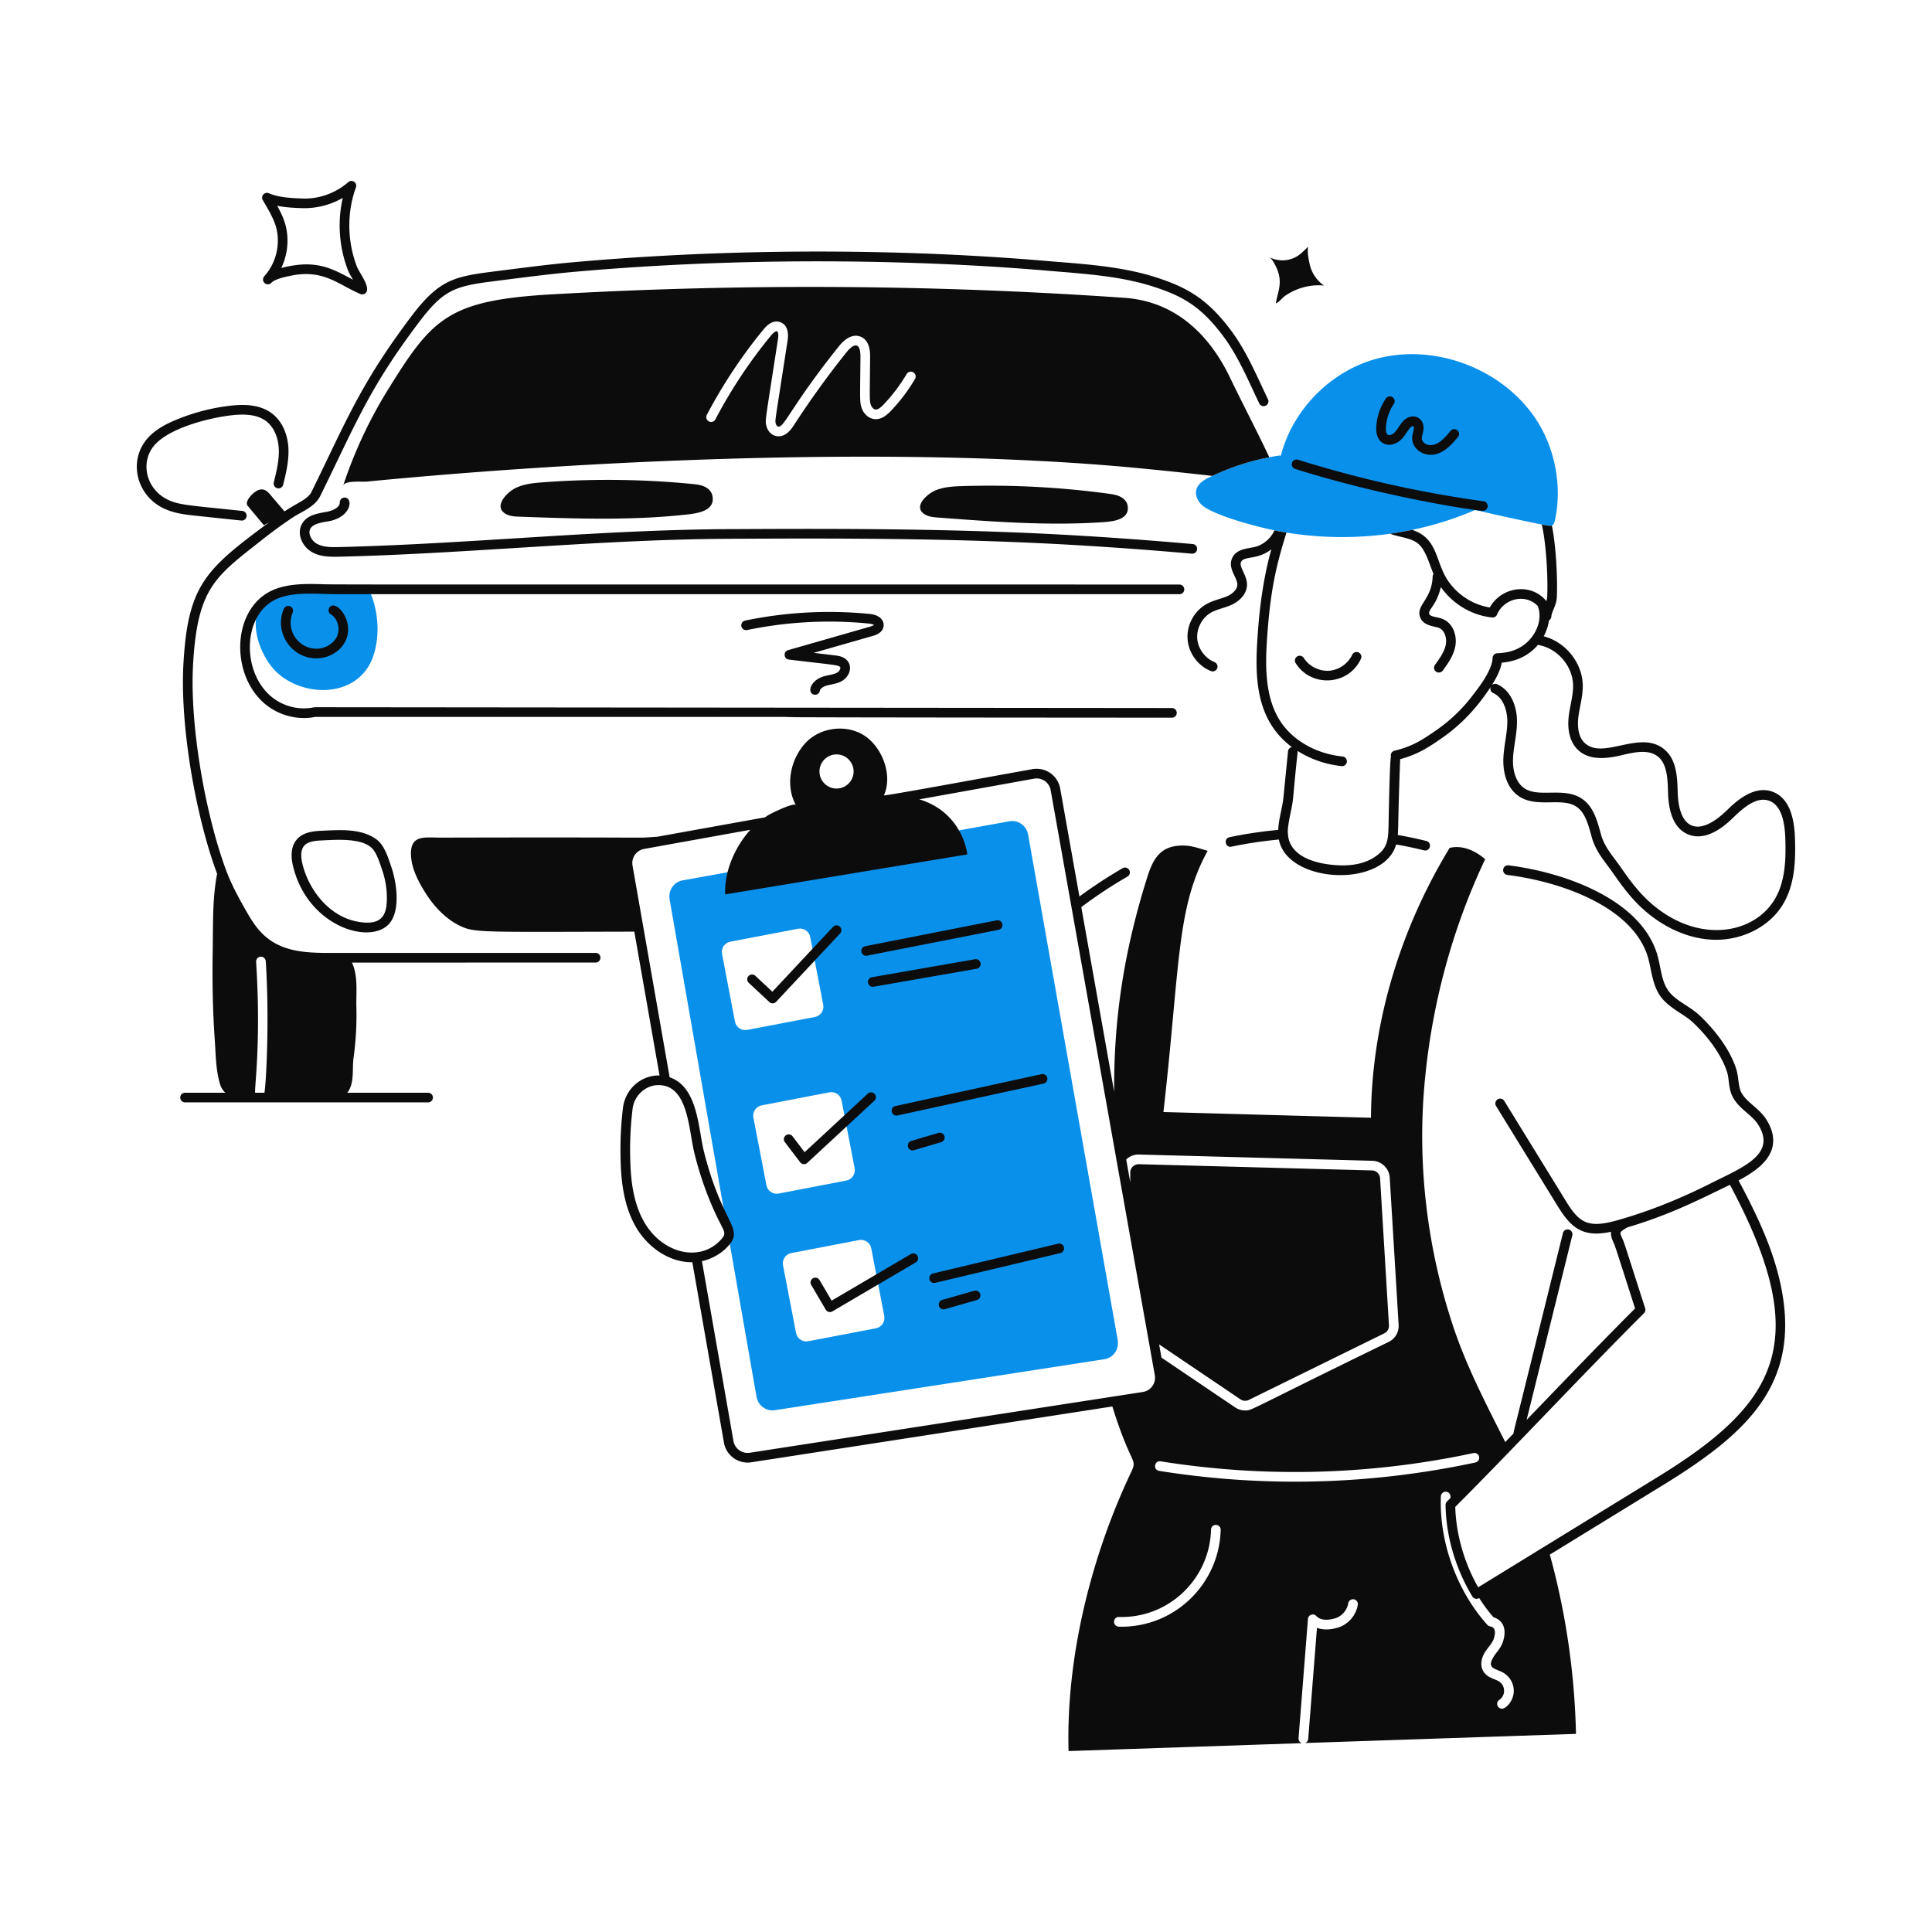
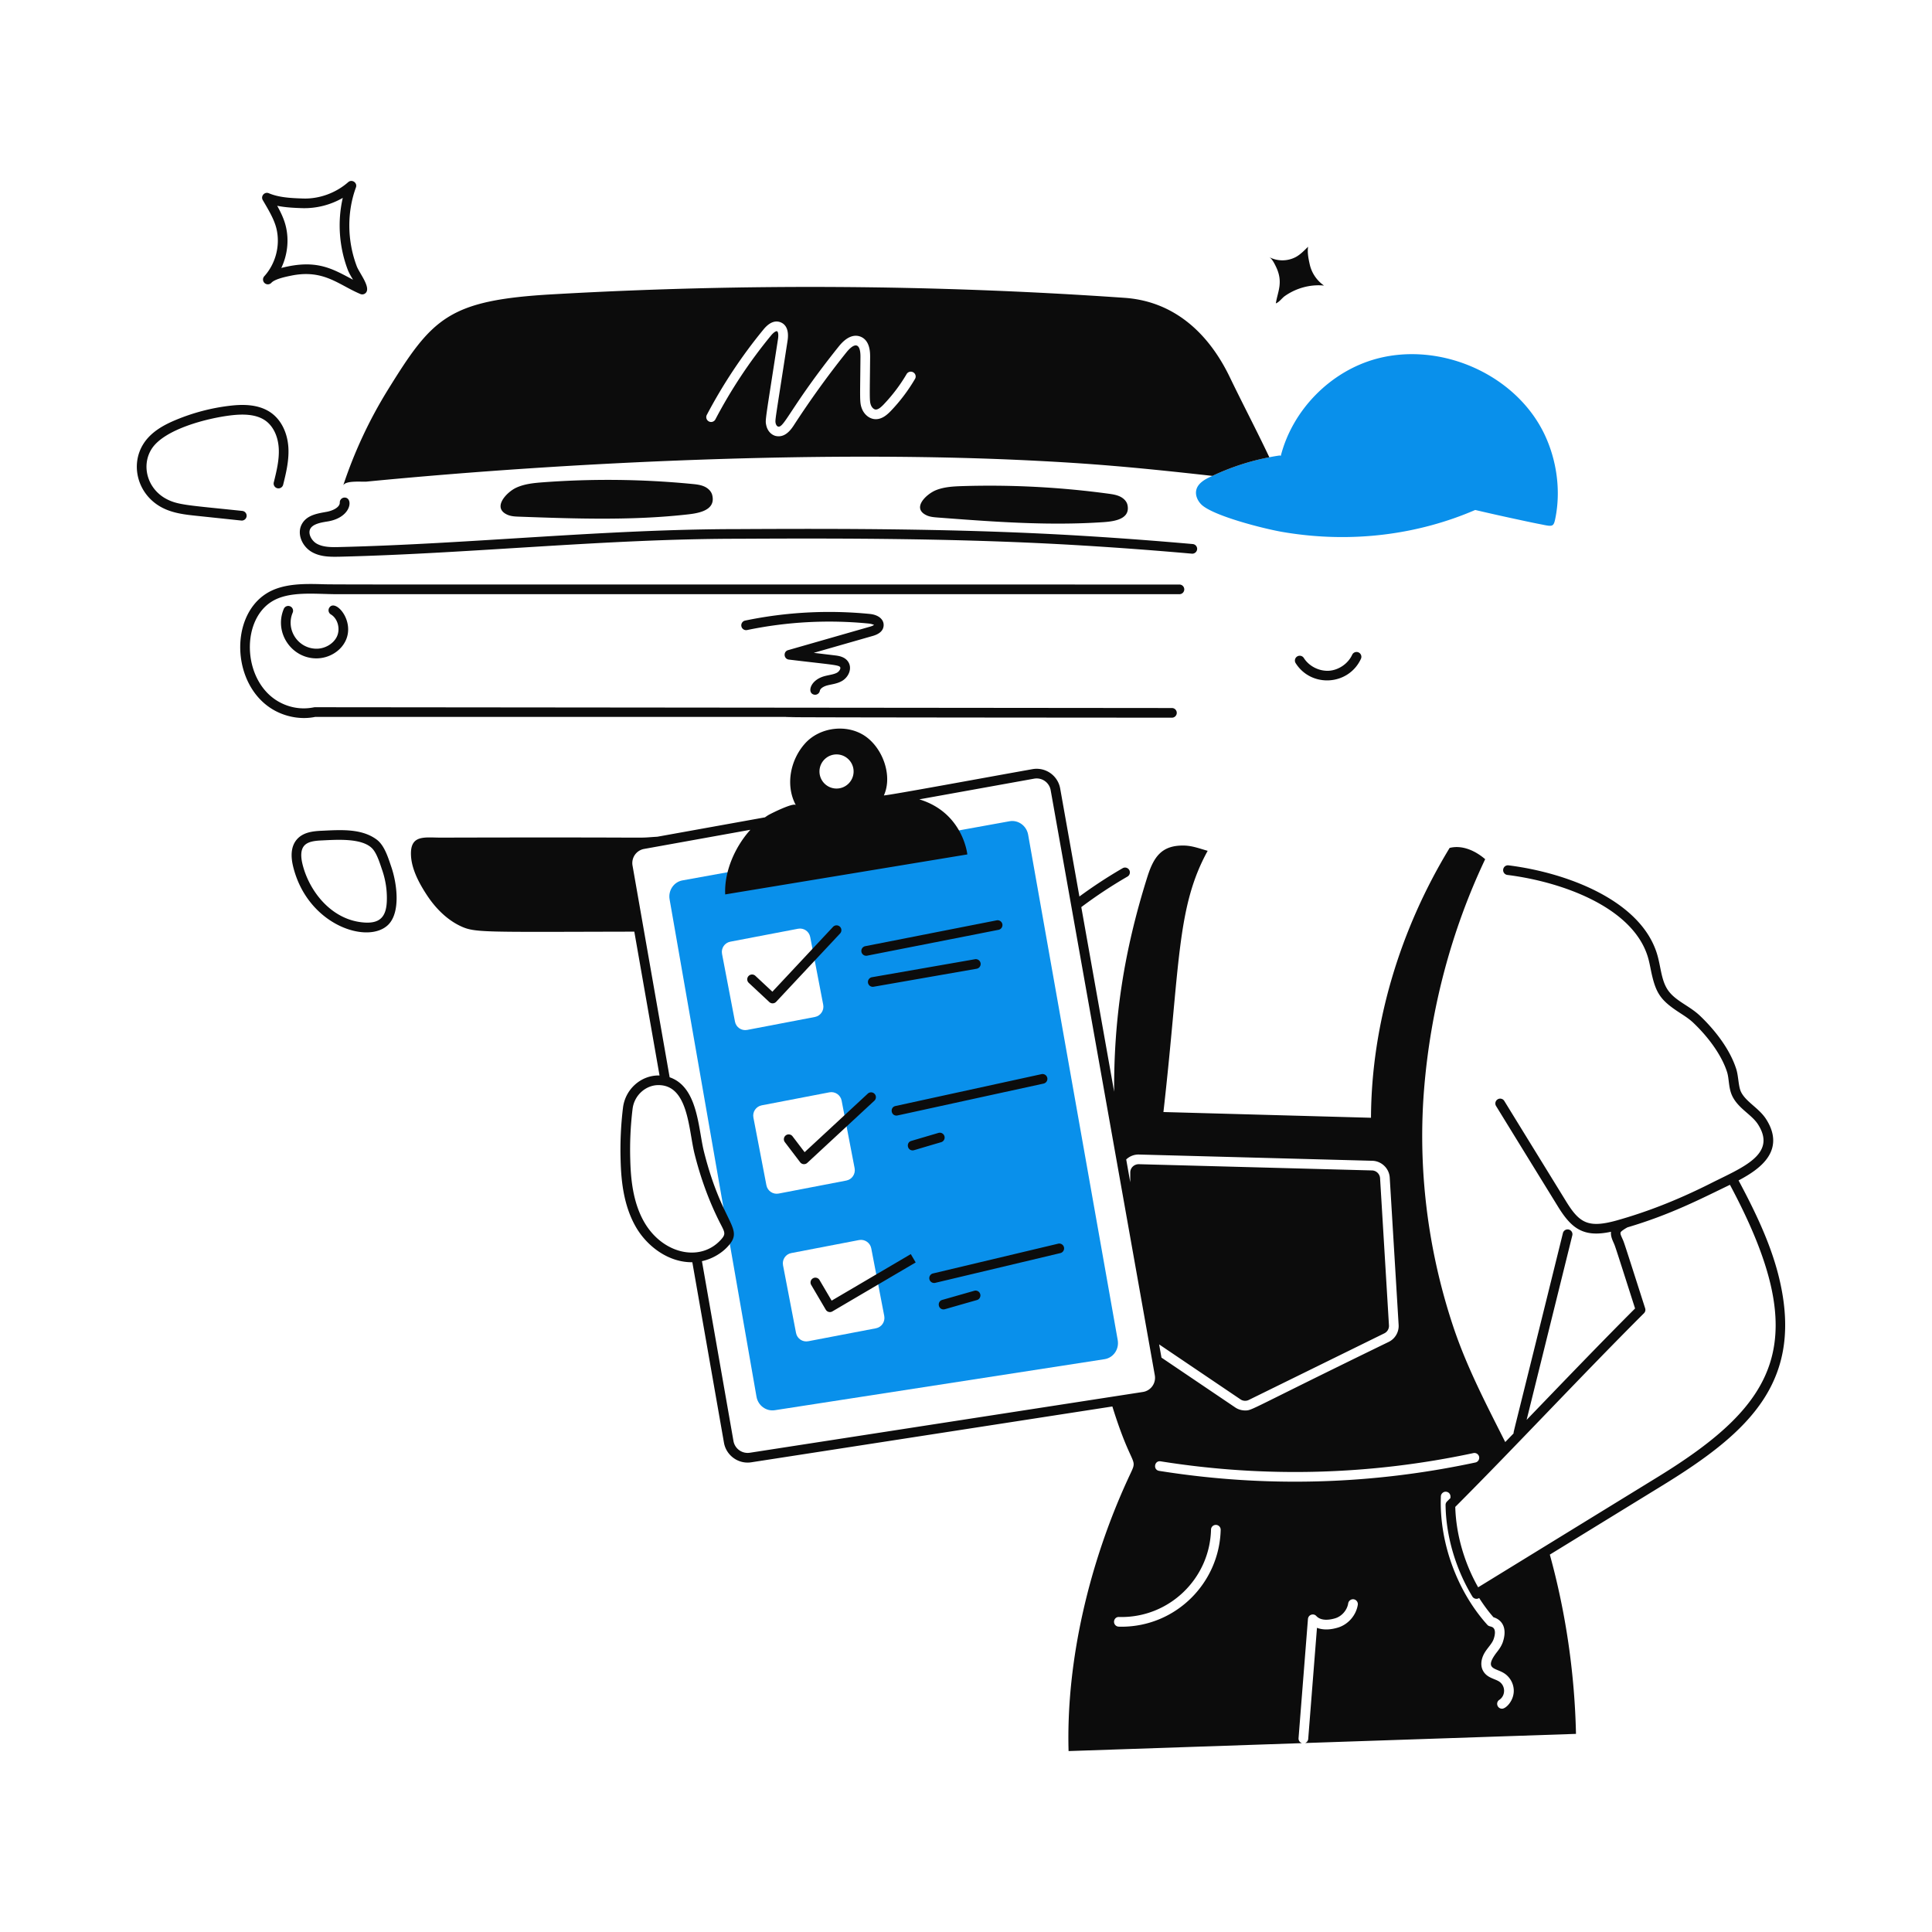
<svg xmlns="http://www.w3.org/2000/svg" xml:space="preserve" id="YounggirldoingAutoInspection" x="0" y="0" version="1.1" viewBox="0 0 300 300">
  <g id="_x31_2" fill="#0c0c0c" class="color000000 svgShape">
    <g fill="#0c0c0c" class="color000000 svgShape">
      <g fill="#0c0c0c" class="color000000 svgShape">
-         <path fill="#0990eb" d="M57.949 101.913c1.032-3 .845-6.586-.303-9.526-.368-.942-1.066-.823-2.016-.948-3.375-.444-10.577-.812-13.51.9-4.427 2.582-1.98 9.64 1.107 12.29 4.503 3.865 12.576 3.525 14.722-2.716z" class="colorc9f402 svgShape" />
-       </g>
+         </g>
    </g>
    <g fill="#0c0c0c" class="color000000 svgShape">
      <g fill="#0c0c0c" class="color000000 svgShape">
        <g fill="#0c0c0c" class="color000000 svgShape">
          <path fill="#0990eb" d="m173.558 208.085-13.91-78.48c-.25-1.39-1.55-2.33-2.9-2.08l-50.77 9.18c-1.35.24-2.25 1.57-2 2.96l13.49 77.21c.24 1.38 1.51 2.31 2.85 2.1l51.18-7.92c1.39-.21 2.31-1.55 2.06-2.97zm-59.43-49.44-2.01-10.52c-.17-.88.4-1.73 1.28-1.9l10.52-2.01c.88-.17 1.73.41 1.89 1.29l2.02 10.51c.17.88-.41 1.73-1.29 1.9l-10.51 2.01c-.88.17-1.73-.4-1.9-1.28zm4.88 25.4-2.02-10.51c-.17-.88.41-1.73 1.29-1.9l10.51-2.02c.88-.17 1.73.41 1.9 1.29l2.02 10.51c.16.88-.41 1.73-1.29 1.9l-10.51 2.02c-.88.17-1.73-.41-1.9-1.29zm17.01 22.21-10.51 2.01c-.88.17-1.73-.4-1.9-1.28l-2.02-10.51c-.17-.89.41-1.74 1.29-1.9l10.51-2.02c.88-.17 1.73.41 1.9 1.29l2.02 10.51c.16.88-.41 1.73-1.29 1.9z" class="colorc9f402 svgShape" />
        </g>
      </g>
    </g>
    <path fill="#0990eb" d="M241.522 80.437c-.247 1.271-.403 1.343-1.71 1.09-.353-.081-1.196-.219-3.72-.77-2.35-.5-4.69-1.02-7.02-1.57-8.78 3.79-19.05 5.225-29.66 3.46-2.776-.438-11.042-2.512-12.87-4.31-.61-.61-1-1.51-.76-2.34.356-1.287 2.122-1.913 2.48-2.1a37.262 37.262 0 0 1 10.43-3.17l.19.05c1.84-7.16 7.73-13.14 14.87-15.07 9.99-2.69 21.7 2.44 26.12 11.83 1.85 3.94 2.51 8.61 1.65 12.9z" class="colorc9f402 svgShape" />
    <g fill="#0c0c0c" class="color000000 svgShape">
-       <path d="m92.486 147.967-40.461.001c-3.349.015-6.803.018-9.586-1.663-2.057-1.241-3.195-3.052-4.274-4.956-1.141-2.01-2.234-4.002-3.069-6.252-3.14-8.459-5.673-22.33-5.111-32.008.7-12.065 3.567-13.61 11.084-19.56a71.035 71.035 0 0 1 4.389-3.178c1.345-.886 3.433-1.627 4.273-3.338 5.584-11.345 7.563-16.709 15.426-27.104 3.69-4.85 5.468-5.46 11.18-6.196 4.538-.578 8.99-1.165 13.06-1.522 40.617-3.589 73.584-.068 75.14-.002 5.07.419 10.312.852 15.155 2.518 4.008 1.37 6.82 2.895 10.266 7.514 2.326 3.118 3.869 6.87 5.572 10.41a.75.75 0 1 0 1.351-.651c-1.72-3.569-3.283-7.388-5.721-10.656-3.539-4.743-6.58-6.53-10.98-8.036-5.02-1.726-10.358-2.168-15.52-2.593-2.334-.104-34.33-3.627-75.395.002-3.584.314-7.209.776-10.714 1.223-7.597.974-9.942.974-14.589 7.083-8.02 10.596-10.25 16.518-15.577 27.348-.595 1.21-2.167 1.68-4.206 3.063-.662-.78-1.325-1.557-1.986-2.337-.526-.621-1.032-1.291-1.971-1.016-.816.24-2.339 1.796-1.77 2.477l2.521 3.016.885-.497c-9.991 7.37-12.664 9.808-13.371 21.945-.564 9.736 1.927 23.832 5.228 32.679-.76 3.88-.615 8.154-.687 12.034-.08 4.62 0 9.26.33 13.87.15 2.25.16 4.54.79 6.71.173.593.469 1.034.838 1.382h-6.25a.75.75 0 0 0 0 1.5h37.735a.75.75 0 0 0 0-1.5H53.922c1.165-1.423.736-3.722.976-5.402.36-2.62.51-5.26.44-7.9-.06-2.254.298-4.815-.69-6.907l37.838-.001a.75.75 0 0 0 0-1.5zm-52.863 21.71c-.152-.66.953-7.786.145-20.322-.02-.41.29-.77.7-.8.41-.02.77.29.8.7.617 9.473.015 19.463-.21 20.422h-1.435z" class="color000000 svgShape" />
      <path d="M188.262 73.897c2.81-1.33 5.79-2.31 8.84-2.89-1.97-4.17-4.14-8.29-6.13-12.42-3.25-6.76-8.58-11.8-16.35-12.34a701.75 701.75 0 0 0-88.76-.55c-16.256.914-18.717 3.666-25.63 14.83a70.093 70.093 0 0 0-6.95 14.89c.28-.86 2.97-.57 3.62-.63 31.846-3.1 71.775-4.916 104.15-3.23 8.05.417 14.442.908 27.21 2.34zm-46.18-15.06a26.71 26.71 0 0 1-3.78 5c-.62.64-1.47 1.36-2.54 1.24-.84-.1-1.6-.75-1.94-1.66-.357-.952-.264-1.468-.21-7.98.022-2.156-.861-2.36-2.2-.7-2.89 3.61-5.62 7.41-8.14 11.29-.703 1.093-1.596 1.957-2.86 1.66-.71-.2-1.26-.83-1.43-1.66-.187-.841-.14-.633 1.82-13.35.12-.76.01-1.17-.14-1.24-.13-.06-.51.13-.97.7-3.3 4.01-6.19 8.38-8.61 12.99-.19.36-.65.51-1.01.31a.75.75 0 0 1-.32-1.01c2.47-4.69 5.42-9.15 8.78-13.24 1.14-1.41 2.11-1.39 2.73-1.12s1.31.98 1.03 2.84c-1.925 12.484-1.955 12.27-1.85 12.81.06.26.21.48.38.52.913.271 2.002-3.167 9.42-12.44 1.46-1.82 2.67-1.82 3.43-1.5 1.46.62 1.44 2.52 1.44 3.15-.053 6.113-.122 6.823.12 7.44.14.38.43.66.7.7.46.05.94-.43 1.29-.79 1.36-1.43 2.56-3.01 3.56-4.72.21-.35.67-.47 1.03-.26s.48.67.27 1.02zM37.546 80.832a.75.75 0 0 0 .078-1.496c-8.359-.88-10-.9-11.81-1.87-2.964-1.59-3.908-5.187-2.266-7.76 1.96-3.069 8.64-4.768 12.269-5.205 1.595-.19 3.901-.31 5.482.876 1.17.876 1.895 2.444 1.988 4.299.087 1.757-.354 3.534-.78 5.253a.75.75 0 0 0 1.455.361c.432-1.739.921-3.71.823-5.69-.116-2.302-1.058-4.28-2.585-5.424-2.016-1.508-4.71-1.385-6.563-1.164a31.374 31.374 0 0 0-8.33 2.192c-1.69.705-3.789 1.763-5.022 3.696-2.109 3.3-.92 7.883 2.82 9.887 1.718.921 3.686 1.128 5.42 1.31 7.922.833 6.92.735 7.021.735z" class="color000000 svgShape" />
      <path d="M109.335 75.533c-.583-.254-1.227-.323-1.86-.384a135.421 135.421 0 0 0-23.142-.259c-1.426.106-2.882.244-4.18.843-1.458.675-3.818 3.113-1.353 4.2.56.247 1.19.273 1.803.295 8.554.309 17.202.618 25.736-.3 1.591-.172 4.908-.448 4.256-3.052-.154-.617-.677-1.089-1.26-1.343zm64.559 1.56c-.56-.262-1.188-.353-1.804-.437a137.503 137.503 0 0 0-22.62-1.175c-1.398.043-2.827.114-4.119.627-1.453.576-3.855 2.78-1.487 3.903.539.256 1.154.305 1.752.35 5.59.426 11.184.85 16.791.931 2.797.041 5.595-.004 8.386-.178 1.563-.097 4.817-.224 4.28-2.704-.127-.587-.619-1.054-1.18-1.316z" class="color000000 svgShape" />
      <path d="M185.89 85.293a.75.75 0 0 0-.682-.813 622.263 622.263 0 0 0-17.05-1.274c-18.55-1.134-37.332-1.134-53.48-1.048-20.725 0-41.268 2.284-61.915 2.786-1.19.03-2.54.06-3.573-.517-.801-.448-1.445-1.591-.978-2.368.495-.822 2.096-.985 2.806-1.112 3.645-.682 3.832-3.685 2.494-3.685h-.02a.75.75 0 0 0-.73.77c.019.726-1.034 1.255-2.02 1.44-1.471.264-3.024.5-3.815 1.812-.921 1.531-.029 3.58 1.53 4.452 1.334.747 2.847.74 4.342.708 20.62-.502 41.274-2.786 61.882-2.786 16.123-.085 34.881-.086 53.385 1.046 5.617.341 11.34.768 17.01 1.27a.76.76 0 0 0 .813-.68zm-1.998 6.223a.75.75 0 0 0-.75-.75c-103.636-.015-130.68.022-132.733-.04-3.029-.089-6.462-.192-9.044 1.436-5.934 3.743-5.33 14.848 1.568 18.315 1.829.92 4.012 1.26 6.025.84h68.804c20.994 0-30.48.07 64.215.125a.75.75 0 0 0 0-1.5l-133.1-.125c-.24 0-2.532.697-5.27-.68-5.86-2.945-6.391-12.586-1.441-15.705 2.711-1.711 6.74-1.166 10.207-1.166h130.77a.75.75 0 0 0 .75-.75zM58.486 130.365c-2.351-1.743-5.594-1.503-8.47-1.368-1.389.059-2.952.217-3.933 1.365-.816.957-1.008 2.356-.573 4.16 2.214 9.162 11.641 12.2 14.784 9.061 1.937-1.934 1.352-6.425.455-9.007-.486-1.435-1.06-3.321-2.263-4.211zm-2.094 12.87c-5.079-.45-8.445-5.014-9.424-9.066-.316-1.31-.23-2.263.256-2.833.589-.69 1.734-.793 2.855-.84 2.24-.106 6.249-.403 7.789 1.331.667.755 1.11 2.195 1.465 3.242.544 1.57.791 3.197.733 4.836-.086 2.438-1.047 3.571-3.674 3.33z" class="color000000 svgShape" />
      <path d="M137.207 97.179c.086-.97-.774-1.711-2.142-1.846a64.158 64.158 0 0 0-19.36 1.03.75.75 0 0 0 .305 1.47 62.665 62.665 0 0 1 18.908-1.008c.462.046.747.199.803.193 0 .002-.094.139-.61.286l-12.735 3.65c-.782.223-.691 1.368.118 1.466 6.511.784 7.733.818 7.96 1.168.146.24-.17.686-.454.85-.516.3-1.29.365-1.999.562-2.268.634-2.697 2.655-1.574 2.867a.748.748 0 0 0 .876-.596c.077-.405.642-.698 1.1-.825.708-.198 1.566-.255 2.35-.711 1.026-.595 1.616-1.949.96-2.962-.53-.818-1.536-.94-2.076-1.005l-3.28-.395 9.168-2.627c1.05-.3 1.616-.827 1.682-1.567zm-94.274-61.65c.608 2.58-.119 5.403-1.897 7.369a.748.748 0 1 0 1.111 1.007c.532-.587 2.305-.949 3.07-1.104 5.029-1.023 7.306 1.39 10.693 2.832.25.125.56.106.796-.073 1.04-.787-.898-3.137-1.303-4.203-1.53-4.036-1.518-8.473-.135-12.25.267-.728-.617-1.333-1.2-.822-1.932 1.698-4.54 2.64-7.087 2.537-1.956-.064-3.7-.17-5.238-.816-.663-.277-1.296.446-.94 1.066.833 1.43 1.774 2.953 2.13 4.458zm4-3.207a11.978 11.978 0 0 0 6.293-1.595c-.858 3.706-.558 7.647.774 11.16.212.559.543 1.081.82 1.549-3.185-1.68-5.64-3.247-11.14-1.826.943-1.982 1.22-4.275.712-6.424-.27-1.149-.783-2.21-1.349-3.23 1.244.253 2.553.322 3.89.366zm151.203 9.098c1.168 2.416.26 3.864-.02 5.664l-.003.025c.535-.188.936-.817 1.406-1.146 1.736-1.218 3.928-1.838 6.078-1.619a5.467 5.467 0 0 1-2.225-3.298c-.195-.886-.387-1.83-.252-2.733-.595.579-1.21 1.233-1.954 1.621a4.474 4.474 0 0 1-4.09-.01c.453.24.847 1.056 1.06 1.496zM45.05 94.148a.75.75 0 0 0-.982.398c-1.545 3.651 1.179 7.686 5.064 7.686 1.923-.001 3.757-1.095 4.534-2.739 1.49-3.142-1.644-6.616-2.545-5.11a.75.75 0 0 0 .26 1.027c1.064.634 1.498 2.242.93 3.442-.556 1.173-1.987 1.972-3.4 1.872-2.761-.17-4.542-3.042-3.462-5.594a.749.749 0 0 0-.399-.982zm224.914 89.15c2.321-1.23 4.605-2.79 5.22-5.034.382-1.4.067-2.904-.936-4.473-1.099-1.724-3.109-2.66-3.89-4.212-.432-.863-.393-2.412-.746-3.552-1.16-3.646-4.017-6.75-5.615-8.274-1.768-1.695-4.078-2.378-5.2-4.322-.881-1.532-.932-3.5-1.514-5.37-2.591-8.295-14.028-12.56-23.033-13.69-.42-.055-.786.239-.837.65s.239.786.65.838c8.564 1.075 19.41 5.034 21.788 12.65.195.626.326 1.276.464 1.966.756 3.749 1.447 4.8 4.58 6.834.748.485 1.455.943 2.064 1.528 2.547 2.428 4.45 5.214 5.222 7.64.343 1.106.2 2.503.836 3.774.968 1.925 2.994 2.82 3.968 4.348 3.009 4.706-2.532 6.71-7.435 9.196-5.248 2.636-9.908 4.414-14.484 5.707-4.504 1.254-5.845.395-7.96-3.08-1.96-3.184-6.623-10.754-9.52-15.47a.749.749 0 1 0-1.278.786c2.404 3.914 4.457 7.247 9.519 15.466 2.138 3.513 3.982 5.001 8.33 4.065-.071.613.177 1.195.379 1.647.265.597.02-.18 3.357 10.262-5.397 5.4-11.033 11.273-16.84 17.301l7.086-28.62a.75.75 0 1 0-1.455-.36c-8.046 32.589-7.664 30.757-7.654 31.078l-1.296 1.344c-2.948-5.842-5.991-11.679-8.067-17.906-3.98-11.93-5.56-24.66-4.51-37.2 1.03-12.24 4.2-24.3 9.46-35.4-1.53-1.32-3.56-2.24-5.52-1.75-7.64 12.56-12.14 27.2-12.21 41.9l-32.23-.89c2.6-22.886 2.003-31.73 6.87-40.56-1.29-.36-2.36-.79-3.69-.82-3.38-.05-4.65 1.644-5.66 4.82-3.787 11.99-5.237 22.494-5.172 33.408l-5.102-28.667a71.847 71.847 0 0 1 7.169-4.741.75.75 0 0 0-.75-1.3 73.22 73.22 0 0 0-6.712 4.395l-2.984-16.763a3.71 3.71 0 0 0-4.322-3.01c-7.056 1.254-22.074 4.035-23.057 4.078 1.4-3.08-.19-7.42-3.01-9.28-2.83-1.85-6.97-1.31-9.23 1.21-2.29 2.55-3.09 6.51-1.42 9.59-.27-.51-3.92 1.31-4.31 1.55-.171.102-.331.221-.497.332l-16.7 3.008c-4.475.28 3.243.045-33.613.14-2.53 0-4.79-.51-4.65 2.74.09 2.21 1.33 4.46 2.52 6.26 1.3 1.96 3.06 3.75 5.2 4.75 2.226 1.035 3.444.898 26.959.85L102.413 167c-2.872-.083-5.35 2.145-5.68 5.044a53.788 53.788 0 0 0-.365 8.08c.08 3.108.43 7.112 2.444 10.524 1.764 2.975 5.075 5.402 8.692 5.35l4.915 28.036c.346 1.966 2.228 3.342 4.233 3.032l56.075-8.67c3.35 10.756 4.19 7.354 2.36 11.389-5.814 12.672-9.565 27.879-9.159 42.12l36.24-1.23a.75.75 0 0 1-.53-.78l1.46-18.51c.066-.662.867-.926 1.3-.45.78.84 2.18.58 2.94.35 1.02-.31 1.85-1.27 2.01-2.32.07-.41.46-.69.86-.63.41.07.69.45.63.86-.26 1.63-1.49 3.05-3.07 3.53-1.25.38-2.37.39-3.27.04l-1.36 17.25c-.02.29-.21.53-.47.64l42.05-1.42c-.205-9.423-1.59-18.877-4.062-27.835l17.465-10.726c13.694-8.4 22.249-16.381 17.972-32.898-1.325-5.083-3.697-9.924-6.128-14.477zm-140.067-66.153c1.46 0 2.65 1.19 2.65 2.65s-1.19 2.65-2.65 2.65-2.65-1.19-2.65-2.65 1.19-2.65 2.65-2.65zm46.97 62.13 36.23.97c1.43.04 2.62 1.19 2.7 2.62l1.38 22.85v.01c.07 1.11-.54 2.16-1.55 2.65-21.946 10.677-21.141 10.64-22.29 10.64-.54 0-1.09-.16-1.55-.48l-11.434-7.725-.366-2.055 12.64 8.54c.38.26.87.29 1.28.09l21.06-10.35c.46-.23.74-.71.71-1.23l-1.38-22.85a1.29 1.29 0 0 0-1.24-1.21l-36.23-.97c-.721 0-1.32.56-1.32 1.28v1.526l-.63-3.54a2.76 2.76 0 0 1 1.99-.766zm-76.765 10.608c-1.839-3.113-2.161-6.871-2.235-9.8-.08-2.622.04-5.265.355-7.863.244-2.137 2.039-3.726 4.02-3.726 4.684 0 4.673 6.997 5.617 10.713.969 3.854 2.298 7.452 3.95 10.699.779 1.518.97 1.723.006 2.73-3.197 3.346-8.874 2.036-11.713-2.753zm16.318 35.7a2.234 2.234 0 0 1-2.525-1.808l-4.898-27.943c1.525-.33 2.947-1.16 3.902-2.159 2.867-2.995-.672-3.248-3.586-14.833-.906-3.574-.905-10.043-5.33-11.56l-5.767-32.894a2.224 2.224 0 0 1 1.793-2.563l16.509-2.974c-2.249 2.478-4.08 6.303-3.91 10.036l37.599-6.21s-.64-6.483-7.458-8.552l17.82-3.21a2.21 2.21 0 0 1 2.58 1.793l16.17 90.85a2.226 2.226 0 0 1-1.85 2.588l-61.049 9.44zm57.707 27.012c-.14 0-.27 0-.41-.01a.75.75 0 0 1-.73-.77c.01-.41.34-.76.77-.73 7.76.21 14.103-5.947 14.29-13.57.01-.41.34-.73.75-.73h.02c.41.01.74.35.73.77-.202 8.214-6.92 15.04-15.42 15.04zm5.86-24.2c-.984-.168-.741-1.644.24-1.48 16.19 2.58 32.53 2.14 48.56-1.28.4-.09.8.17.89.57.08.41-.18.81-.58.89-16.042 3.43-32.518 3.947-49.11 1.3zm51.92 22.73c1.356.411 2.185 1.693 1.44 3.89-.23.64-.61 1.15-.99 1.63-1.954 2.6-.12 2.322 1.21 3.18.9.58 1.47 1.59 1.49 2.66.03 1.588-1.2 2.84-1.82 2.84-.746 0-1.041-.957-.43-1.37 1.008-.665.995-2.2-.04-2.86-.712-.441-1.785-.554-2.4-1.52-.55-.85-.44-2.03.29-3.14.477-.715 1.056-1.283 1.27-1.91.24-.68.27-1.26.08-1.59-.272-.477-.757-.277-1.06-.64-4.73-5.25-7.49-12.89-7.21-19.94.01-.42.4-.75.77-.72.42.01.74.36.72.78-.003.065 0 .132-.002.198l-.538.542a.746.746 0 0 0-.22.54c.06 4.64 1.456 9.742 4.158 14.208a.75.75 0 0 0 1.035.25l.023-.014c.68 1.055 1.415 2.069 2.224 2.986zm25.427-21.73-27.807 17.08c-2.192-3.853-3.442-8.315-3.554-12.485 9.374-9.388 19.497-20.283 29.304-30.075.199-.198.27-.492.183-.76-3.526-11.026-3.272-10.217-3.555-10.851-.385-.86-.381-.93.078-1.267a6.29 6.29 0 0 1 .73-.455c6.727-1.99 11.425-4.446 15.913-6.606 12.88 24.1 7.707 33.767-11.292 45.42z" class="color000000 svgShape" />
-       <path d="M130.413 143.89a.752.752 0 0 0-1.061.035l-9.417 10.065-2.643-2.467a.749.749 0 1 0-1.023 1.096l3.19 2.978a.75.75 0 0 0 1.06-.035l9.929-10.612a.751.751 0 0 0-.035-1.06zm5.397 25.969a.75.75 0 0 0-1.06-.04l-9.808 9.09-1.862-2.445a.75.75 0 1 0-1.193.908l2.362 3.104a.748.748 0 0 0 1.106.096l10.415-9.654a.75.75 0 0 0 .04-1.06zm5.617 24.879-12.289 7.224-1.88-3.198a.749.749 0 1 0-1.294.76l2.261 3.844a.75.75 0 0 0 1.026.267l12.936-7.604a.75.75 0 1 0-.76-1.293zm-6.804-46.338 20.432-4.019a.752.752 0 0 0 .592-.88.757.757 0 0 0-.88-.593l-20.434 4.019a.751.751 0 0 0 .29 1.473zm17.641 1.158a.756.756 0 0 0-.868-.61l-16.001 2.794a.75.75 0 0 0 .258 1.479l16-2.795a.75.75 0 0 0 .611-.868zm-13.06 23.668c.153 0-1.266.288 22.844-4.968a.749.749 0 1 0-.32-1.465l-22.683 4.95c-.875.19-.73 1.483.16 1.483zm6.516 2.692-4.217 1.243c-.827.244-.65 1.47.212 1.47.203 0 .052.006 4.429-1.273a.75.75 0 0 0-.424-1.44zm18.603 17.198-19.448 4.624a.75.75 0 0 0 .348 1.46l19.447-4.625a.75.75 0 0 0-.347-1.459zm-13.042 7.316-4.97 1.419c-.833.239-.66 1.472.206 1.472.197 0-.044.031 5.176-1.45a.748.748 0 0 0 .515-.926.747.747 0 0 0-.927-.515zm60.044-98.13a.748.748 0 1 0-1.361-.627c-.64 1.384-2.09 2.38-3.611 2.48-1.525.085-3.089-.7-3.9-1.99a.75.75 0 0 0-1.27.798c2.434 3.865 8.227 3.494 10.142-.661z" class="color000000 svgShape" />
-       <path d="M224.092 88.817c-1.192-2.59-1.352-5.408-4.81-6.54-1.13.24-2.27.44-3.42.6.57.22 1.15.36 1.71.49 2.57.622 3.261.985 4.5 4.41.162.447.341.902.527 1.347a.73.73 0 0 0-.137.385c-.116 3.556-2.564 4.418-1.972 6.258.476 1.477 2.319 1.455 2.99 1.752.867.384 1.203 1.595 1.027 2.545-.215 1.158-.996 2.23-1.685 3.176a.75.75 0 1 0 1.213.883c.783-1.075 1.67-2.294 1.947-3.786.285-1.54-.274-3.473-1.895-4.19-.559-.247-1.095-.285-1.545-.42-.948-.279-.702-.697-.13-1.53.055-.101.894-1.164 1.322-3.036 1.83 2.6 4.776 4.402 7.958 4.716.34.05.64-.15.77-.45 1.003-2.406 4.325-3.372 6.317-1.336.824 2.113-.281 4.561-1.94 5.888-1.163.93-2.583 1.407-4.342 1.456a.752.752 0 0 0-.729.725c-.062 1.904-2.041 4.458-3.225 5.988a24.652 24.652 0 0 1-5.396 5.152c-2.451 1.719-3.903 2.602-6.62 3.277a.74.74 0 0 0-.532.943c-.166.339-.292 5.88-.375 10.34-.05 2.464-.077 3.822-2.11 5.186-1.744 1.172-4.13 1.573-7.086 1.193-6.742-.868-6.361-4.657-6.44-4.757.017-.206-.161-.482.391-3.131.6-2.856.278-1.834 1.122-9.544.007-.074-.008-.143-.022-.213a15.729 15.729 0 0 0 6.847 2.363c.03.01.05.01.08.01.38 0 .7-.29.74-.68a.75.75 0 0 0-.67-.82c-4.07-.41-7.68-2.45-9.65-5.45-2.29-3.51-2.36-8.1-2.12-12.12.507-8.287 1.506-12.181 3.06-17.19-.218-.04-1.323-.215-1.86-.35-.58 1.27-1.78 2.29-3.13 2.59-1.137.253-2.822.297-3.45 1.73-.704 1.6.782 2.955.81 4.06.03.8-.79 1.48-1.5 1.81-.944.427-2.115.627-3.19 1.2-1.94 1.04-3.17 3.22-3.04 5.41.12 2.2 1.58 4.23 3.62 5.04a.742.742 0 0 0 .98-.42.753.753 0 0 0-.42-.97c-1.49-.6-2.59-2.13-2.68-3.73-.09-1.6.83-3.25 2.24-4.01.971-.495 2.087-.689 3.11-1.16 1.19-.55 2.43-1.68 2.38-3.22-.04-1.416-1.258-2.67-.93-3.41.43-.995 2.576-.285 4.71-1.98-1.49 5.36-1.96 10.53-2.2 14.51-.394 6.465.224 12.337 5.392 16.2a.746.746 0 0 0-.6.651l-.716 7.193c-.169 1.67-.738 3.28-.806 5.015-2.589.243-5.13.62-7.56 1.135-.97.206-.658 1.687.31 1.467 2.362-.5 4.833-.867 7.352-1.106 1.289 6.843 16.275 7.597 18.208.77 3.29.58 4.22.933 4.507.933.878 0 1.036-1.264.181-1.478a64.57 64.57 0 0 0-4.433-.933c.106-1.24.033-2.861.37-11.767 2.726-.751 4.35-1.787 6.591-3.358 2.688-1.885 5.153-4.343 7.463-7.858a.744.744 0 0 0 .389.944c1.587.71 2.175 2.75 2.196 4.28.025 1.844-.535 3.893-.613 5.854-.052 1.261.085 4.36 2.451 5.918 2.804 1.845 6.64.074 8.908 1.604 1.41.95 1.882 2.992 2.368 4.747.504 1.79 1.497 3.116 2.458 4.398 1.52 2.025 3.084 4.648 5.801 7.011 3.102 2.7 7.031 4.5 11.073 4.5 4.184 0 8.18-2.06 10.225-5.29 1.986-3.138 2.128-6.994 1.984-10.693-.152-3.928-1.358-6.298-3.583-7.044-2.953-.994-5.774 1.75-6.978 2.922-4.52 4.388-7.486 2.843-7.639-2.796-.063-2.328-.142-5.223-2.255-6.807-3.765-2.831-9.305 1.772-12.153-.823-1.174-1.07-1.143-2.972-1.02-4.01.191-1.622.734-3.279.685-5.063-.096-3.467-2.718-6.666-6.063-7.518a7.249 7.249 0 0 0 .815-2.467.746.746 0 0 0 .362-.56c.04-.159-.051-.17.37-1.21.22-.52.46-1.11.49-1.86.126-2.418-.069-7.71-.77-11.11-.24.09-.59.04-1.16-.07-.13-.03-.27-.05-.4-.08.797 3.57.948 8.913.84 11.19v.01c-.01.25-.06.47-.14.7-.022-.044-.082-.11-.11-.15-2.414-2.755-6.884-2.052-8.67 1.13-3.13-.5-5.94-2.62-7.24-5.51zm14.838 11.348c2.912.52 5.257 3.242 5.338 6.2.043 1.541-.481 3.208-.675 4.845-.27 2.286.262 4.167 1.5 5.295 1.824 1.66 4.567 1.275 6.751.751 2.115-.508 4.127-.876 5.512.162 1.533 1.15 1.598 3.54 1.655 5.649.096 3.483 1.139 5.666 3.102 6.489 3.04 1.271 6.08-1.687 7.082-2.658 1.666-1.62 3.611-3.195 5.457-2.576 1.573.527 2.435 2.438 2.561 5.68.134 3.457.014 7.041-1.754 9.833-3.379 5.337-11.917 6.664-19.045.461-1.913-1.664-3.406-3.686-4.614-5.445-1.258-1.828-2.612-3.202-3.186-5.24-.586-2.116-1.138-4.348-2.974-5.584-2.801-1.885-6.622-.1-8.922-1.614-1.197-.788-1.862-2.508-1.777-4.603.082-1.99.644-3.844.615-5.936-.028-2.066-.853-4.63-3.085-5.628a.746.746 0 0 0-.808.13c.704-1.111 1.318-2.323 1.529-3.478 2.44-.205 4.32-1.212 5.63-2.776.037.013.068.036.108.043zm-38.31-28.289a.75.75 0 0 0 .492.94c14.575 4.583 28.46 6.513 29.153 6.513a.75.75 0 0 0 .1-1.493 175.833 175.833 0 0 1-28.804-6.451.747.747 0 0 0-.94.491zm13.988-3.16c.893.633 2.047.308 2.74-.263.91-.745 1.335-1.953 1.889-2.235.12-.06.231-.049.252-.035.032.025.089.2.039.477-.076.42-.26.856-.252 1.414.017 1.157.959 2.22 2.19 2.471 2.074.432 3.602-1.077 4.926-2.681a.75.75 0 1 0-1.158-.955c-.878 1.065-2.042 2.456-3.467 2.167-.54-.11-.984-.57-.991-1.024-.005-.28.154-.714.228-1.127.316-1.758-1.11-2.717-2.445-2.045-1.085.549-1.395 1.786-2.163 2.414-.307.252-.72.34-.922.197-.2-.141-.297-.542-.267-1.1a7.237 7.237 0 0 1 1.225-3.667.75.75 0 1 0-1.244-.838 8.746 8.746 0 0 0-1.48 4.426c-.075 1.409.449 2.085.9 2.404z" class="color000000 svgShape" />
+       <path d="M130.413 143.89a.752.752 0 0 0-1.061.035l-9.417 10.065-2.643-2.467a.749.749 0 1 0-1.023 1.096l3.19 2.978a.75.75 0 0 0 1.06-.035l9.929-10.612a.751.751 0 0 0-.035-1.06zm5.397 25.969a.75.75 0 0 0-1.06-.04l-9.808 9.09-1.862-2.445a.75.75 0 1 0-1.193.908l2.362 3.104a.748.748 0 0 0 1.106.096l10.415-9.654a.75.75 0 0 0 .04-1.06zm5.617 24.879-12.289 7.224-1.88-3.198a.749.749 0 1 0-1.294.76l2.261 3.844a.75.75 0 0 0 1.026.267l12.936-7.604zm-6.804-46.338 20.432-4.019a.752.752 0 0 0 .592-.88.757.757 0 0 0-.88-.593l-20.434 4.019a.751.751 0 0 0 .29 1.473zm17.641 1.158a.756.756 0 0 0-.868-.61l-16.001 2.794a.75.75 0 0 0 .258 1.479l16-2.795a.75.75 0 0 0 .611-.868zm-13.06 23.668c.153 0-1.266.288 22.844-4.968a.749.749 0 1 0-.32-1.465l-22.683 4.95c-.875.19-.73 1.483.16 1.483zm6.516 2.692-4.217 1.243c-.827.244-.65 1.47.212 1.47.203 0 .052.006 4.429-1.273a.75.75 0 0 0-.424-1.44zm18.603 17.198-19.448 4.624a.75.75 0 0 0 .348 1.46l19.447-4.625a.75.75 0 0 0-.347-1.459zm-13.042 7.316-4.97 1.419c-.833.239-.66 1.472.206 1.472.197 0-.044.031 5.176-1.45a.748.748 0 0 0 .515-.926.747.747 0 0 0-.927-.515zm60.044-98.13a.748.748 0 1 0-1.361-.627c-.64 1.384-2.09 2.38-3.611 2.48-1.525.085-3.089-.7-3.9-1.99a.75.75 0 0 0-1.27.798c2.434 3.865 8.227 3.494 10.142-.661z" class="color000000 svgShape" />
    </g>
  </g>
</svg>